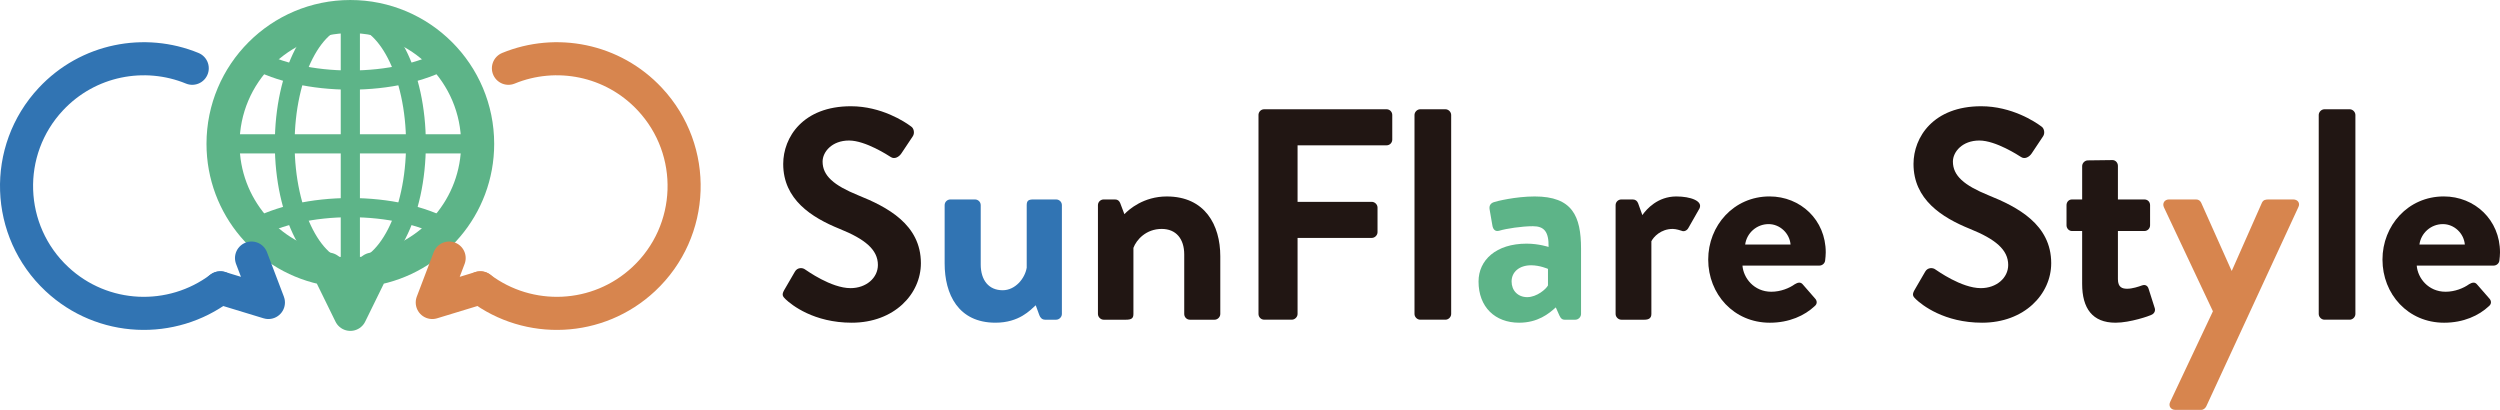
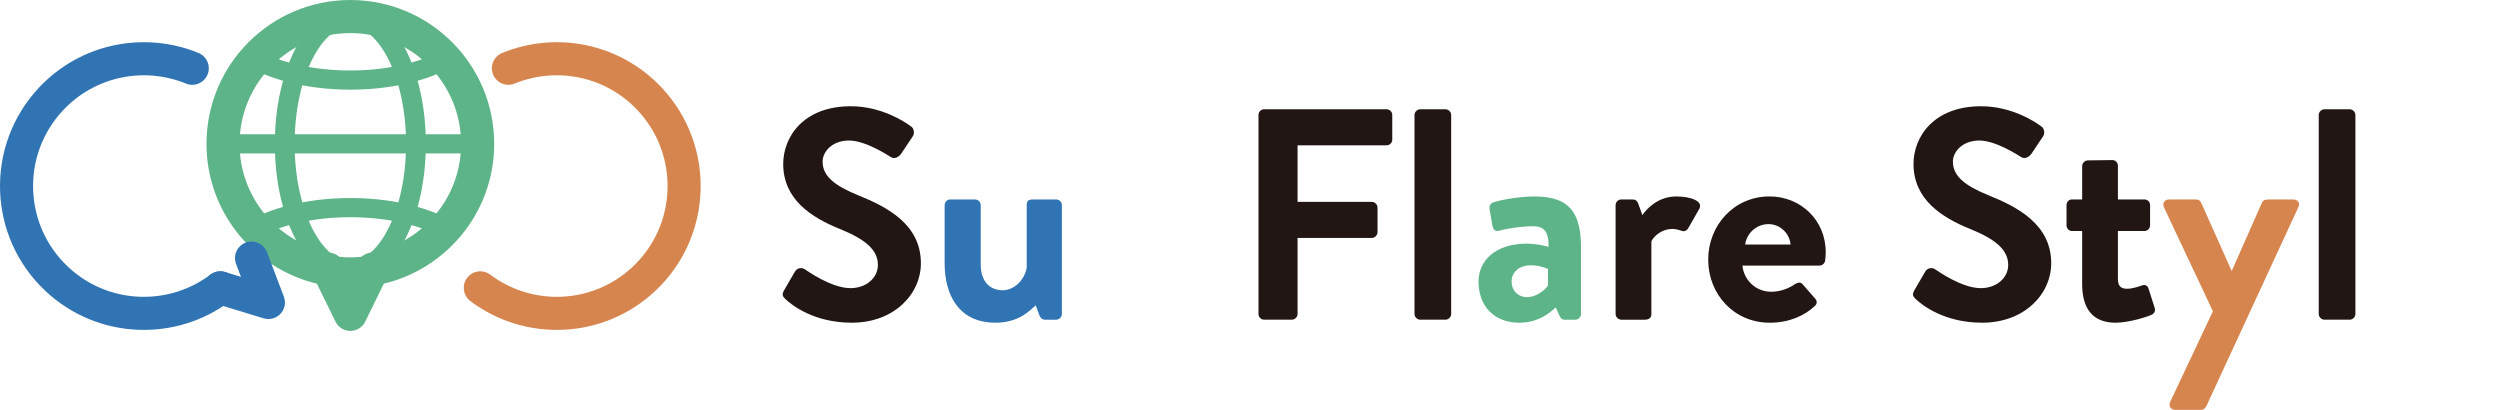
<svg xmlns="http://www.w3.org/2000/svg" version="1.1" id="レイヤー_1" x="0px" y="0px" width="285.584px" height="46.822px" viewBox="0 0 285.584 46.822" enable-background="new 0 0 285.584 46.822" xml:space="preserve">
  <path fill="#211613" d="M89.572,33.154l1.236-2.129c0.275-0.48,0.859-0.48,1.167-0.239c0.172,0.103,2.954,2.129,5.186,2.129  c1.786,0,3.125-1.168,3.125-2.646c0-1.751-1.476-2.953-4.361-4.12c-3.228-1.305-6.456-3.365-6.456-7.418  c0-3.057,2.266-6.594,7.727-6.594c3.502,0,6.181,1.786,6.868,2.301c0.344,0.206,0.446,0.789,0.206,1.133l-1.305,1.958  c-0.275,0.412-0.79,0.688-1.202,0.412c-0.275-0.172-2.884-1.889-4.774-1.889c-1.957,0-3.021,1.305-3.021,2.404  c0,1.613,1.27,2.713,4.052,3.846c3.331,1.34,7.177,3.331,7.177,7.761c0,3.538-3.056,6.801-7.898,6.801  c-4.328,0-6.869-2.026-7.556-2.679C89.434,33.876,89.262,33.704,89.572,33.154" />
  <path fill="#3174B3" d="M107.91,23.437c0-0.378,0.309-0.653,0.653-0.653h2.816c0.343,0,0.652,0.275,0.652,0.653v6.765  c0,1.82,0.927,2.953,2.507,2.953c1.442,0,2.541-1.339,2.747-2.575v-7.143c0-0.517,0.206-0.653,0.755-0.653h2.611  c0.343,0,0.653,0.275,0.653,0.653v12.431c0,0.344-0.31,0.653-0.653,0.653h-1.271c-0.343,0-0.549-0.24-0.653-0.516l-0.412-1.133  c-0.618,0.549-1.889,1.991-4.602,1.991c-4.258,0-5.803-3.262-5.803-6.765V23.437z" />
-   <path fill="#211613" d="M125.422,23.437c0-0.378,0.31-0.653,0.653-0.653h1.305c0.309,0,0.481,0.172,0.584,0.413l0.48,1.27  c0.516-0.549,2.198-2.025,4.843-2.025c4.361,0,6.112,3.262,6.112,6.834v6.593c0,0.344-0.308,0.653-0.652,0.653h-2.816  c-0.378,0-0.652-0.31-0.652-0.653v-6.799c0-1.786-0.928-2.919-2.576-2.919c-1.786,0-2.885,1.236-3.228,2.163v7.555  c0,0.481-0.207,0.653-0.859,0.653h-2.541c-0.343,0-0.653-0.31-0.653-0.653V23.437z" />
  <path fill="#211613" d="M143.761,13.134c0-0.344,0.274-0.653,0.652-0.653h13.977c0.379,0,0.653,0.31,0.653,0.653v2.815  c0,0.345-0.274,0.653-0.653,0.653h-10.164v6.456h8.481c0.345,0,0.653,0.309,0.653,0.652v2.815c0,0.344-0.309,0.653-0.653,0.653  h-8.481v8.688c0,0.345-0.31,0.653-0.652,0.653h-3.16c-0.378,0-0.652-0.309-0.652-0.653V13.134z" />
  <path fill="#211613" d="M161.583,13.134c0-0.344,0.311-0.653,0.653-0.653h2.885c0.343,0,0.652,0.31,0.652,0.653v22.733  c0,0.345-0.31,0.653-0.652,0.653h-2.885c-0.343,0-0.653-0.309-0.653-0.653V13.134z" />
  <path fill="#5DB488" d="M174.392,27.833c1.374,0,2.508,0.377,2.508,0.377c0.034-1.752-0.515-2.369-1.785-2.369  c-1.271,0-3.057,0.273-3.848,0.515c-0.479,0.137-0.721-0.172-0.79-0.619l-0.309-1.785c-0.104-0.515,0.172-0.756,0.48-0.858  c0.275-0.104,2.474-0.652,4.671-0.652c4.294,0,5.288,2.232,5.288,5.975v7.452c0,0.345-0.308,0.653-0.651,0.653h-1.237  c-0.24,0-0.412-0.104-0.584-0.48l-0.412-0.928c-0.789,0.721-2.06,1.751-4.188,1.751c-2.747,0-4.637-1.786-4.637-4.705  C168.897,29.721,170.89,27.833,174.392,27.833 M174.461,33.944c1.099,0,2.163-0.927,2.37-1.339v-1.889c0,0-0.927-0.412-1.924-0.412  c-1.34,0-2.232,0.755-2.232,1.854C172.675,33.189,173.396,33.944,174.461,33.944" />
  <path fill="#211613" d="M184.556,23.437c0-0.378,0.311-0.653,0.653-0.653h1.305c0.31,0,0.516,0.172,0.618,0.447l0.481,1.339  c0.48-0.688,1.752-2.129,3.881-2.129c1.614,0,3.056,0.515,2.644,1.373l-1.271,2.232c-0.171,0.31-0.516,0.446-0.79,0.31  c-0.104-0.035-0.618-0.206-0.995-0.206c-1.374,0-2.198,0.927-2.439,1.408v8.31c0,0.481-0.309,0.653-0.79,0.653h-2.644  c-0.343,0-0.653-0.31-0.653-0.653V23.437z" />
  <path fill="#211613" d="M202.14,22.439c3.536,0,6.421,2.68,6.421,6.389c0,0.239-0.034,0.687-0.069,0.927  c-0.034,0.344-0.343,0.584-0.652,0.584h-8.792c0.104,1.408,1.307,2.988,3.298,2.988c1.064,0,2.06-0.412,2.679-0.859  c0.344-0.206,0.652-0.274,0.893,0l1.408,1.614c0.24,0.241,0.31,0.619-0.035,0.893c-1.133,1.065-2.885,1.89-5.116,1.89  c-4.12,0-7.04-3.263-7.04-7.213C195.133,25.771,198.053,22.439,202.14,22.439 M204.542,27.935c-0.103-1.27-1.201-2.335-2.507-2.335  c-1.374,0-2.507,1.03-2.678,2.335H204.542z" />
  <path fill="#211613" d="M218.69,33.154l1.235-2.129c0.275-0.48,0.859-0.48,1.167-0.239c0.172,0.103,2.954,2.129,5.187,2.129  c1.786,0,3.125-1.168,3.125-2.646c0-1.751-1.477-2.953-4.361-4.12c-3.228-1.305-6.456-3.365-6.456-7.418  c0-3.057,2.266-6.594,7.728-6.594c3.502,0,6.181,1.786,6.867,2.301c0.345,0.206,0.446,0.789,0.206,1.133l-1.305,1.958  c-0.275,0.412-0.79,0.688-1.202,0.412c-0.274-0.172-2.884-1.889-4.773-1.889c-1.957,0-3.021,1.305-3.021,2.404  c0,1.613,1.271,2.713,4.052,3.846c3.331,1.34,7.178,3.331,7.178,7.761c0,3.538-3.057,6.801-7.898,6.801  c-4.328,0-6.869-2.026-7.556-2.679C218.552,33.876,218.38,33.704,218.69,33.154" />
  <path fill="#211613" d="M237.852,26.39h-1.168c-0.344,0-0.618-0.309-0.618-0.653v-2.3c0-0.378,0.274-0.653,0.618-0.653h1.168v-3.812  c0-0.343,0.31-0.652,0.652-0.652l2.815-0.035c0.345,0,0.618,0.31,0.618,0.653v3.846h3.023c0.377,0,0.651,0.275,0.651,0.653v2.3  c0,0.345-0.274,0.653-0.651,0.653h-3.023v5.495c0,0.961,0.516,1.099,1.065,1.099c0.584,0,1.305-0.241,1.683-0.378  c0.378-0.138,0.652,0.034,0.755,0.378l0.688,2.163c0.137,0.344-0.034,0.688-0.378,0.824c-0.171,0.103-2.403,0.893-4.086,0.893  c-2.645,0-3.813-1.647-3.813-4.43V26.39z" />
  <path fill="#D7854E" d="M247.191,23.677c-0.206-0.447,0.069-0.894,0.584-0.894h3.091c0.309,0,0.48,0.173,0.584,0.378l3.469,7.762  h0.034l3.434-7.762c0.172-0.344,0.413-0.378,0.824-0.378h2.748c0.549,0,0.824,0.446,0.584,0.894L252.034,46.41  c-0.104,0.206-0.311,0.412-0.584,0.412h-2.954c-0.516,0-0.823-0.445-0.583-0.927l4.877-10.337L247.191,23.677z" />
  <path fill="#211613" d="M264.877,13.134c0-0.344,0.31-0.653,0.653-0.653h2.885c0.343,0,0.651,0.31,0.651,0.653v22.733  c0,0.345-0.309,0.653-0.651,0.653h-2.885c-0.344,0-0.653-0.309-0.653-0.653V13.134z" />
-   <path fill="#211613" d="M279.163,22.439c3.536,0,6.421,2.68,6.421,6.389c0,0.239-0.034,0.687-0.068,0.927  c-0.034,0.344-0.344,0.584-0.652,0.584h-8.792c0.104,1.408,1.306,2.988,3.297,2.988c1.065,0,2.061-0.412,2.68-0.859  c0.343-0.206,0.651-0.274,0.892,0l1.409,1.614c0.24,0.241,0.308,0.619-0.035,0.893c-1.133,1.065-2.885,1.89-5.117,1.89  c-4.12,0-7.04-3.263-7.04-7.213C272.156,25.771,275.076,22.439,279.163,22.439 M281.566,27.935c-0.103-1.27-1.202-2.335-2.507-2.335  c-1.374,0-2.507,1.03-2.679,2.335H281.566z" />
  <path fill="none" stroke="#5DB488" stroke-width="3.779" stroke-linecap="round" stroke-linejoin="round" stroke-miterlimit="10" d="  M54.563,16.433C54.563,8.4,48.051,1.89,40.02,1.89c-8.031,0-14.542,6.511-14.542,14.543c0,7.166,5.187,13.105,12.008,14.308  l2.534,5.168l2.535-5.168C49.375,29.538,54.563,23.599,54.563,16.433z" />
  <circle fill="none" stroke="#5DB488" stroke-width="3.15" stroke-miterlimit="10" cx="40.02" cy="16.432" r="14.542" />
  <path fill="none" stroke="#5DB488" stroke-width="2.261" stroke-miterlimit="10" d="M40.02,30.975  c-4.139,0-7.495-6.511-7.495-14.543c0-8.031,3.356-14.542,7.495-14.542" />
  <path fill="none" stroke="#5DB488" stroke-width="2.261" stroke-miterlimit="10" d="M40.02,30.975c4.139,0,7.495-6.511,7.495-14.543  c0-8.031-3.356-14.542-7.495-14.542" />
  <path fill="none" stroke="#5DB488" stroke-width="2.19" stroke-miterlimit="10" d="M50.898,6.782  c-2.664,1.451-6.551,2.365-10.879,2.365c-4.327,0-8.214-0.914-10.878-2.365" />
  <path fill="none" stroke="#5DB488" stroke-width="2.19" stroke-miterlimit="10" d="M50.898,26.081  c-2.664-1.45-6.551-2.364-10.879-2.364c-4.327,0-8.214,0.914-10.878,2.364" />
  <line fill="none" stroke="#5DB488" stroke-width="2.19" stroke-miterlimit="10" x1="25.477" y1="16.432" x2="54.562" y2="16.432" />
-   <line fill="none" stroke="#5DB488" stroke-width="2.19" stroke-miterlimit="10" x1="40.02" y1="30.975" x2="40.02" y2="1.89" />
  <path fill="none" stroke="#3174B3" stroke-width="3.779" stroke-linecap="round" stroke-linejoin="round" stroke-miterlimit="10" d="  M25.171,32.882c-5.536,4.171-13.432,3.893-18.67-1.003c-5.867-5.484-6.178-14.688-0.693-20.554  c4.246-4.544,10.721-5.756,16.152-3.526" />
  <polyline fill="none" stroke="#3174B3" stroke-width="3.779" stroke-linecap="round" stroke-linejoin="round" stroke-miterlimit="10" points="  28.732,29.48 30.661,34.554 25.171,32.882 " />
  <path fill="none" stroke="#D7854E" stroke-width="3.779" stroke-linecap="round" stroke-linejoin="round" stroke-miterlimit="10" d="  M54.868,32.882c5.536,4.171,13.432,3.893,18.67-1.003c5.867-5.484,6.178-14.688,0.693-20.554C69.985,6.781,63.51,5.569,58.079,7.799  " />
-   <polyline fill="none" stroke="#D7854E" stroke-width="3.779" stroke-linecap="round" stroke-linejoin="round" stroke-miterlimit="10" points="  51.307,29.48 49.379,34.554 54.868,32.882 " />
</svg>